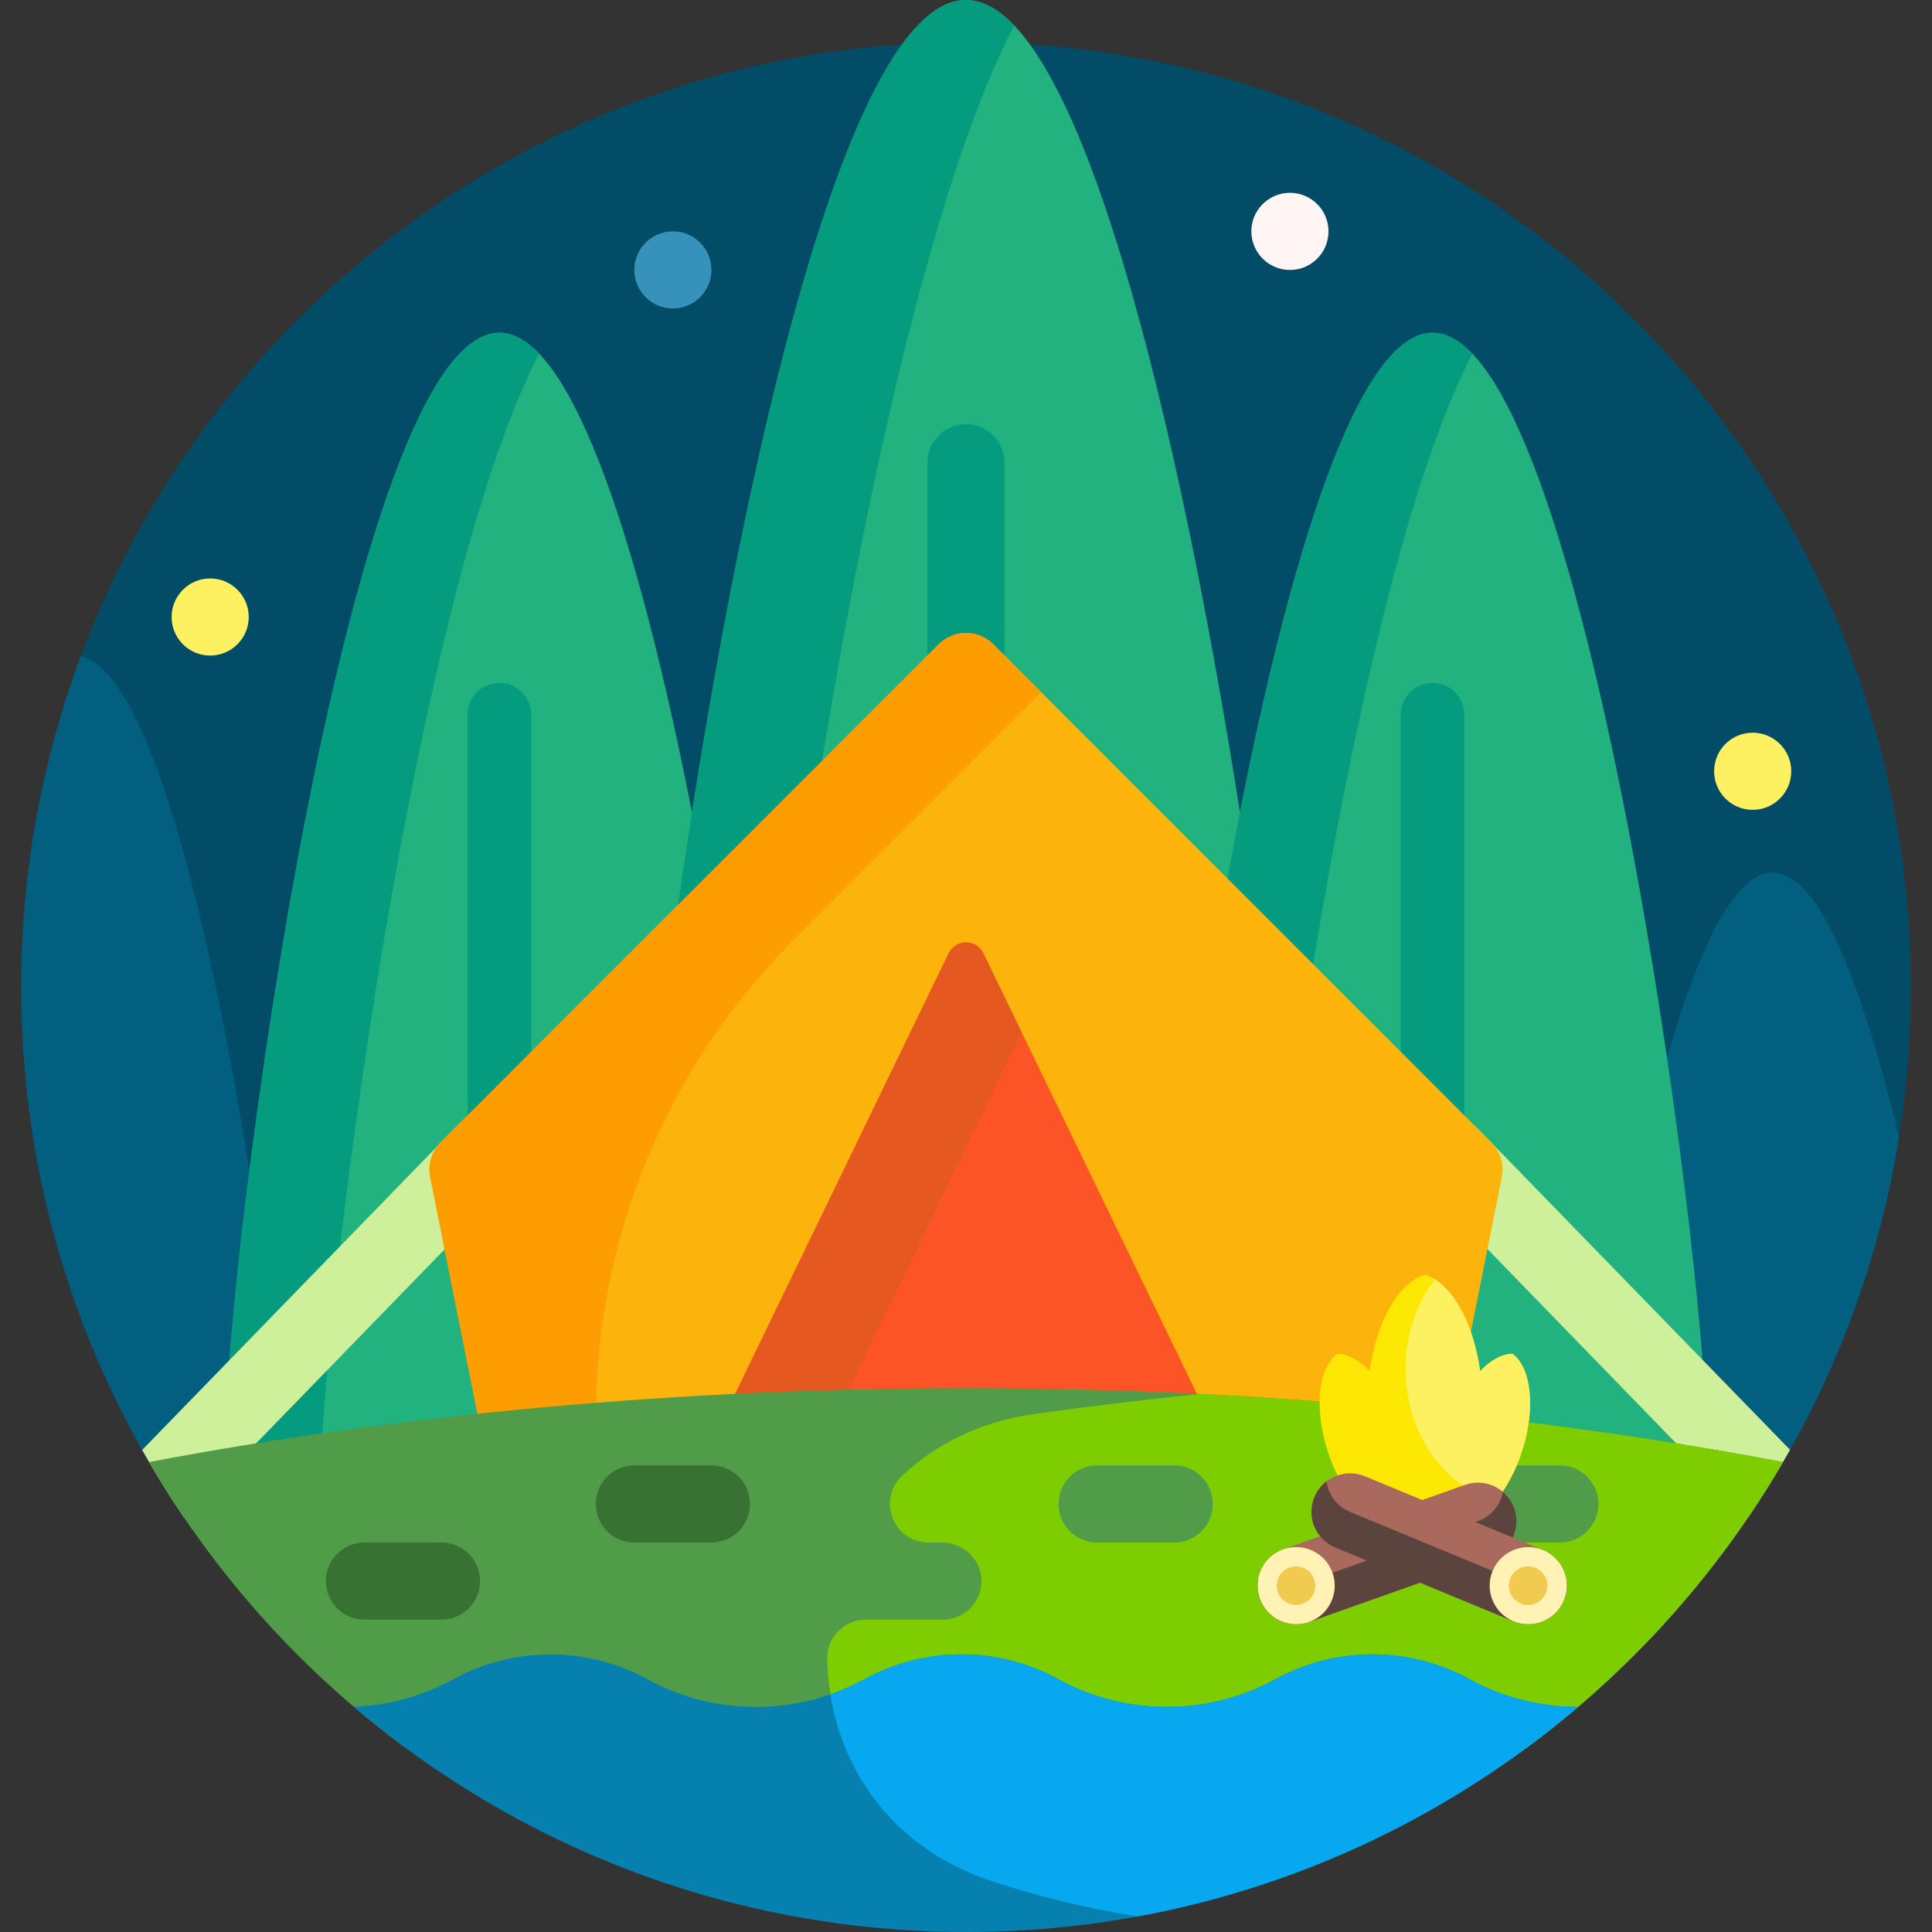
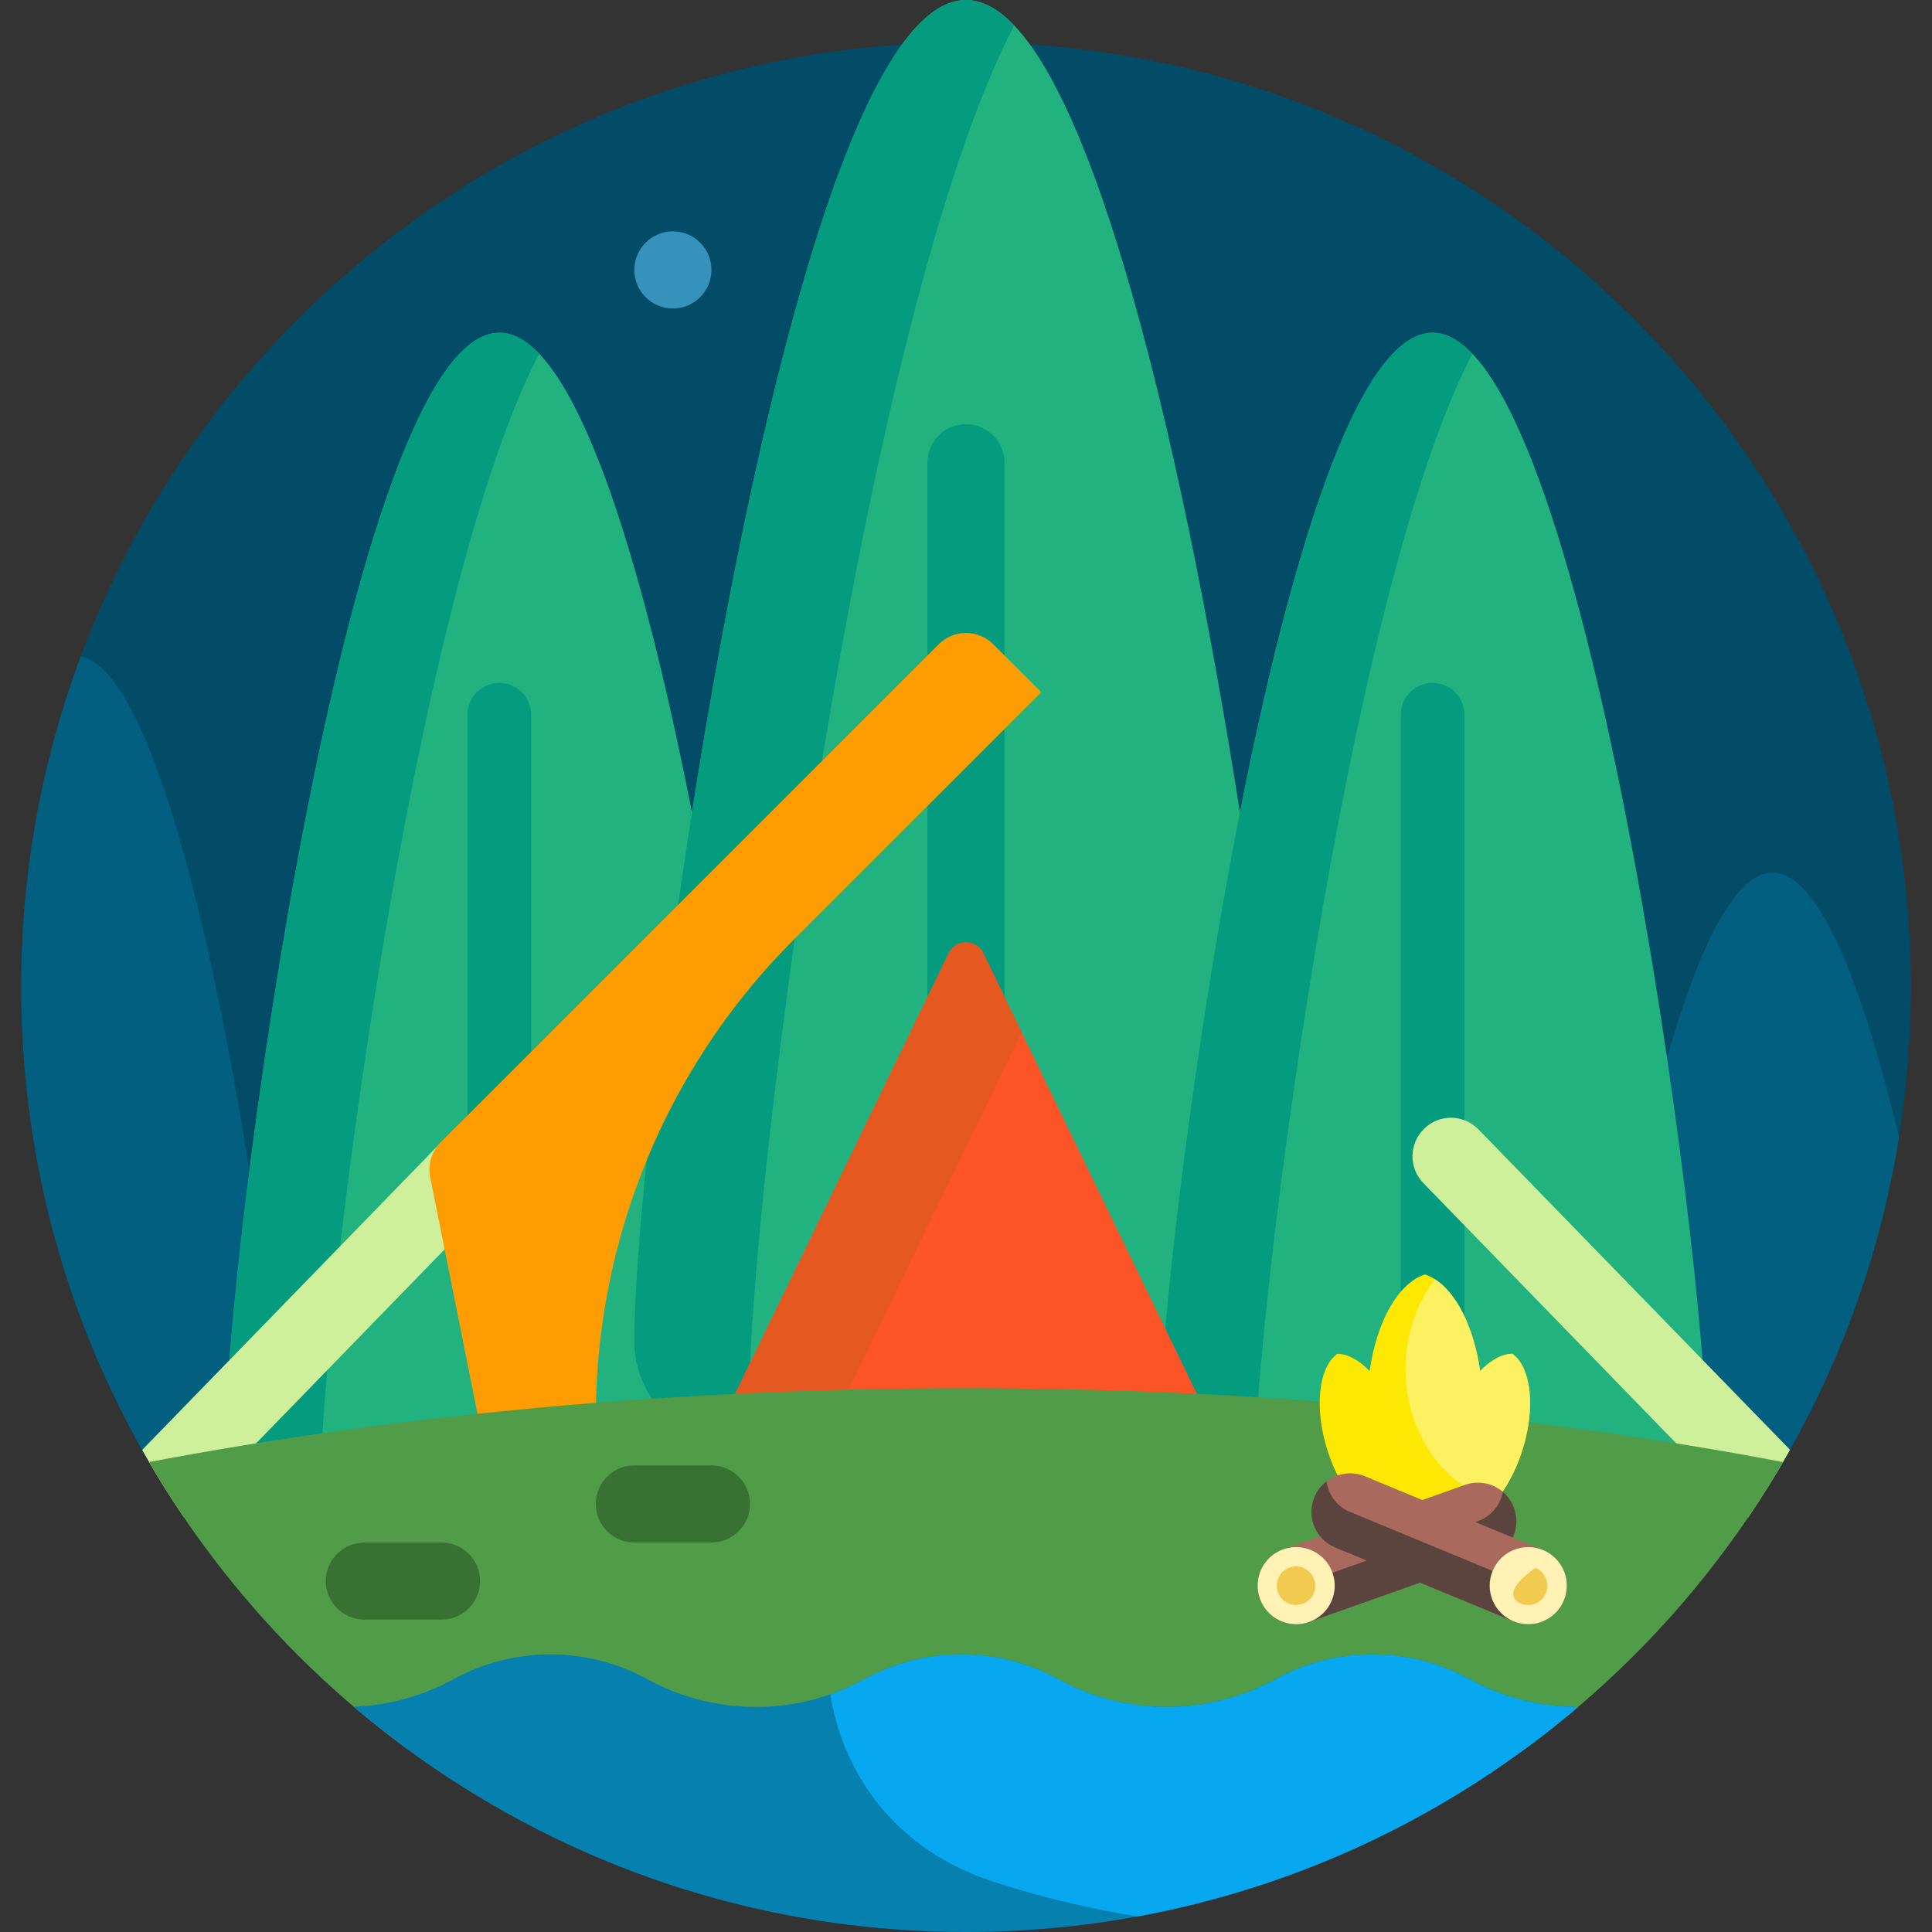
<svg xmlns="http://www.w3.org/2000/svg" width="40" height="40" viewBox="0 0 40 40" fill="none">
  <rect x="0" y="0" width="40" height="40" fill="#333333" stroke="none" />
  <g clip-path="url(#clip0_152_4901)">
    <path d="M3.327 30.673C1.496 27.696 0.439 24.191 0.439 20.439C0.439 9.636 9.197 0.878 20 0.878C30.803 0.878 39.561 9.636 39.561 20.439C39.561 24.191 38.505 27.696 36.674 30.673C31.548 29.687 25.914 29.142 20 29.142C14.087 29.142 8.453 29.687 3.327 30.673V30.673Z" fill="#024C67" />
    <path d="M14.73 5.589C14.73 6.03 14.372 6.387 13.931 6.387C13.49 6.387 13.133 6.03 13.133 5.589C13.133 5.148 13.49 4.79 13.931 4.79C14.372 4.79 14.73 5.148 14.73 5.589Z" fill="#3691BB" />
-     <path d="M27.505 4.79C27.505 5.231 27.148 5.589 26.707 5.589C26.266 5.589 25.908 5.231 25.908 4.79C25.908 4.349 26.266 3.992 26.707 3.992C27.148 3.992 27.505 4.349 27.505 4.79Z" fill="#FFF5F5" />
-     <path d="M37.086 15.968C37.086 16.409 36.728 16.767 36.287 16.767C35.846 16.767 35.489 16.409 35.489 15.968C35.489 15.527 35.846 15.17 36.287 15.17C36.728 15.17 37.086 15.527 37.086 15.968ZM4.351 11.976C3.91 11.976 3.553 12.334 3.553 12.774C3.553 13.215 3.91 13.573 4.351 13.573C4.792 13.573 5.15 13.215 5.15 12.774C5.15 12.334 4.792 11.976 4.351 11.976Z" fill="#FDF061" />
    <path d="M32.731 31.147C33.442 25.737 34.952 18.066 36.7 18.066C37.679 18.066 38.584 20.477 39.316 23.548C38.944 25.876 38.161 28.067 37.045 30.044C36.498 31.012 35.414 31.55 34.316 31.378C33.792 31.297 33.263 31.22 32.731 31.147ZM5.948 31.338C5.933 28.366 4.036 14.093 1.673 13.587C0.876 15.719 0.439 18.028 0.439 20.439C0.439 23.924 1.351 27.196 2.948 30.03C3.504 31.016 4.621 31.544 5.739 31.37C5.809 31.359 5.878 31.349 5.948 31.338Z" fill="#025F80" />
    <path d="M35.329 29.802V29.824C35.325 30.994 34.126 31.936 32.664 31.936H26.656C25.406 31.936 24.348 31.247 24.065 30.317C23.925 30.332 23.783 30.339 23.638 30.339H16.361C16.216 30.339 16.073 30.332 15.933 30.317C15.651 31.247 14.593 31.936 13.343 31.936H7.335C5.872 31.936 4.673 30.994 4.67 29.824C4.67 29.817 4.67 29.809 4.67 29.802C4.67 26.014 7.208 6.889 10.339 6.889C11.894 6.889 13.303 11.608 14.327 16.822C15.563 8.947 17.643 0 19.999 0C22.356 0 24.435 8.947 25.672 16.822C26.696 11.608 28.105 6.889 29.66 6.889C32.791 6.889 35.329 26.014 35.329 29.802Z" fill="#22B27F" />
    <path d="M20.998 0.526C17.834 6.586 15.513 24.781 15.513 28.953V28.983C15.514 29.467 15.67 29.921 15.943 30.318C14.366 30.155 13.136 29.085 13.133 27.782C13.133 27.773 13.133 27.763 13.133 27.754C13.133 23.166 16.207 0 19.999 0C20.338 0 20.672 0.185 20.998 0.526V0.526ZM19.999 8.782C19.558 8.782 19.201 9.14 19.201 9.581V30.339H20.798V9.581C20.798 9.14 20.44 8.782 19.999 8.782ZM25.956 30.792C25.956 27.348 27.872 12.326 30.485 7.323C30.215 7.042 29.94 6.889 29.66 6.889C26.529 6.889 23.991 26.014 23.991 29.802V29.825C23.994 30.9 25.009 31.784 26.311 31.919C26.086 31.591 25.957 31.216 25.956 30.816C25.956 30.808 25.956 30.8 25.956 30.792V30.792ZM29.66 14.139C29.296 14.139 29.001 14.434 29.001 14.798V31.936H30.319V14.798C30.319 14.434 30.024 14.139 29.66 14.139V14.139ZM10.339 6.889C7.208 6.889 4.67 26.014 4.67 29.802V29.824C4.673 30.9 5.688 31.784 6.99 31.919C6.764 31.591 6.636 31.216 6.635 30.816C6.635 30.808 6.635 30.8 6.635 30.792C6.635 27.348 8.551 12.326 11.163 7.323C10.894 7.042 10.619 6.889 10.339 6.889V6.889ZM10.339 14.139C9.975 14.139 9.679 14.434 9.679 14.798V27.585L10.998 31.936V14.798C10.998 14.434 10.703 14.139 10.339 14.139V14.139Z" fill="#059B7E" />
    <path d="M37.061 30.017C36.791 30.496 36.502 30.963 36.194 31.416L29.47 24.496C29.163 24.18 29.17 23.675 29.486 23.367C29.802 23.06 30.304 23.068 30.611 23.384L37.061 30.017ZM10.521 23.367C10.205 23.06 9.699 23.067 9.392 23.384L2.943 30.02C3.213 30.5 3.502 30.966 3.81 31.419L10.537 24.496C10.845 24.18 10.837 23.675 10.521 23.367Z" fill="#CFF09A" />
-     <path d="M20.565 13.339L30.876 23.65C31.064 23.839 31.146 24.109 31.094 24.371L29.709 31.294C29.635 31.668 29.307 31.936 28.926 31.936H11.074C10.693 31.936 10.366 31.668 10.291 31.294L8.906 24.371C8.854 24.109 8.936 23.839 9.125 23.65L19.436 13.339C19.747 13.027 20.253 13.027 20.565 13.339V13.339Z" fill="#FCB30B" />
    <path d="M24.781 30.174H15.22C14.925 30.174 14.732 29.866 14.861 29.601L19.641 19.738C19.787 19.437 20.214 19.437 20.36 19.738L25.14 29.601C25.269 29.866 25.076 30.174 24.781 30.174Z" fill="#FC5426" />
    <path d="M17.526 30.174H15.22C14.925 30.174 14.732 29.866 14.861 29.601L19.641 19.738C19.787 19.437 20.214 19.437 20.36 19.738L21.153 21.375L17.167 29.601C17.038 29.866 17.231 30.174 17.526 30.174V30.174Z" fill="#E55920" />
    <path d="M12.577 31.936H11.074C10.693 31.936 10.366 31.668 10.291 31.294L8.906 24.371C8.854 24.109 8.936 23.839 9.125 23.65L19.436 13.339C19.747 13.027 20.253 13.027 20.565 13.339L21.558 14.332L16.433 19.456C13.163 22.726 11.723 27.398 12.577 31.936V31.936Z" fill="#FD9D01" />
    <path d="M3.086 30.27C8.287 29.286 14.002 28.742 20.001 28.742C25.999 28.742 31.715 29.286 36.916 30.27C35.556 32.605 33.726 34.633 31.556 36.224C27.876 35.771 24.001 35.529 20.001 35.529C16 35.529 12.126 35.771 8.446 36.224C6.276 34.633 4.446 32.605 3.086 30.27V30.27Z" fill="#509C49" />
-     <path d="M17.391 35.887C18.56 35.732 19.741 35.593 20.933 35.469C24.491 35.645 27.951 35.966 31.284 36.419C33.573 34.8 35.499 32.701 36.915 30.27C33.127 29.553 29.066 29.07 24.822 28.861C23.676 28.98 22.544 29.117 21.427 29.273C20.29 29.432 19.368 29.903 18.674 30.559C18.151 31.054 18.505 31.936 19.225 31.936H19.494C19.919 31.936 20.291 32.257 20.318 32.681C20.348 33.146 19.98 33.533 19.521 33.533H17.926C17.483 33.533 17.12 33.893 17.127 34.335C17.135 34.861 17.223 35.386 17.391 35.887V35.887ZM30.699 30.339H32.296C32.737 30.339 33.094 30.697 33.094 31.138C33.094 31.579 32.737 31.936 32.296 31.936H30.699C30.258 31.936 29.901 31.579 29.901 31.138C29.901 30.697 30.258 30.339 30.699 30.339ZM22.715 30.339H24.312C24.753 30.339 25.11 30.697 25.11 31.138C25.11 31.579 24.753 31.936 24.312 31.936H22.715C22.274 31.936 21.917 31.579 21.917 31.138C21.917 30.697 22.274 30.339 22.715 30.339Z" fill="#7ECD00" />
    <path d="M7.322 35.336C8.07 35.308 8.772 35.104 9.39 34.765C10.635 34.081 12.155 34.081 13.4 34.765C14.068 35.131 14.834 35.34 15.65 35.34C16.465 35.34 17.232 35.131 17.899 34.765C19.145 34.081 20.665 34.081 21.91 34.765C22.578 35.131 23.344 35.34 24.16 35.34C24.975 35.34 25.741 35.131 26.409 34.765C27.654 34.081 29.174 34.081 30.42 34.765C31.087 35.131 31.854 35.34 32.669 35.34H32.673C29.259 38.246 24.834 40 20 40C15.163 40 10.737 38.245 7.322 35.336V35.336Z" fill="#0680AE" />
    <path d="M32.673 35.34C30.116 37.517 26.991 39.047 23.551 39.678C22.522 39.514 21.517 39.27 20.544 38.95C18.554 38.297 17.46 36.752 17.191 35.08C17.437 34.994 17.674 34.888 17.899 34.765C19.145 34.081 20.664 34.081 21.91 34.765C22.577 35.131 23.344 35.34 24.159 35.34C24.975 35.34 25.741 35.131 26.409 34.765C27.654 34.081 29.174 34.081 30.42 34.765C31.087 35.131 31.854 35.34 32.669 35.34H32.673Z" fill="#08A8F0" />
    <path d="M15.528 31.138C15.528 31.579 15.171 31.936 14.73 31.936H13.133C12.692 31.936 12.335 31.579 12.335 31.138C12.335 30.697 12.692 30.339 13.133 30.339H14.73C15.171 30.339 15.528 30.697 15.528 31.138ZM9.141 31.936H7.545C7.104 31.936 6.746 32.294 6.746 32.734C6.746 33.175 7.104 33.533 7.545 33.533H9.141C9.582 33.533 9.94 33.175 9.94 32.734C9.94 32.294 9.582 31.936 9.141 31.936Z" fill="#387232" />
    <path d="M31.52 30.021C31.242 30.902 30.683 31.529 30.206 31.533C30.164 31.503 30.125 31.467 30.09 31.424C29.918 31.662 29.717 31.827 29.5 31.898C29.283 31.827 29.083 31.662 28.91 31.424C28.875 31.467 28.837 31.503 28.795 31.533C28.318 31.529 27.758 30.902 27.481 30.021C27.203 29.141 27.302 28.306 27.689 28.029C27.906 28.031 28.139 28.162 28.356 28.386C28.504 27.355 28.949 26.566 29.5 26.386C30.051 26.566 30.496 27.355 30.645 28.386C30.861 28.162 31.095 28.031 31.311 28.029C31.699 28.306 31.798 29.141 31.52 30.021Z" fill="#FDE803" />
    <path d="M31.52 30.021C31.388 30.442 31.191 30.805 30.969 31.07C29.9 30.789 29.102 29.675 29.102 28.343C29.102 27.63 29.331 26.979 29.708 26.485C30.162 26.773 30.516 27.488 30.645 28.386C30.862 28.162 31.095 28.031 31.312 28.029C31.699 28.306 31.798 29.141 31.52 30.021V30.021Z" fill="#FDF061" />
    <path d="M32.378 33.135C32.21 33.543 31.743 33.736 31.335 33.567L29.402 32.767L27.103 33.582C26.687 33.73 26.231 33.512 26.083 33.097C25.936 32.681 26.153 32.225 26.569 32.077L27.333 31.806C27.154 31.586 27.099 31.277 27.215 30.996C27.384 30.589 27.851 30.396 28.258 30.564L29.447 31.057L30.331 30.743C30.747 30.595 31.203 30.813 31.351 31.228C31.424 31.434 31.407 31.65 31.321 31.833L31.946 32.092C32.354 32.261 32.547 32.728 32.378 33.135V33.135Z" fill="#AA695D" />
    <path d="M31.32 31.833L30.546 31.513L30.596 31.495C30.875 31.396 31.064 31.159 31.115 30.888C31.218 30.976 31.3 31.091 31.349 31.228C31.422 31.434 31.405 31.65 31.32 31.833V31.833ZM32.431 32.726C32.212 32.893 31.912 32.943 31.639 32.83L27.951 31.302C27.678 31.189 27.501 30.942 27.465 30.669C27.357 30.751 27.269 30.862 27.213 30.996C27.044 31.404 27.238 31.871 27.645 32.04L28.298 32.31L26.834 32.83C26.555 32.928 26.258 32.863 26.049 32.685C26.024 32.818 26.033 32.959 26.081 33.097C26.229 33.512 26.685 33.73 27.101 33.582L29.4 32.767L31.333 33.567C31.741 33.736 32.208 33.543 32.376 33.135C32.432 33.001 32.448 32.86 32.431 32.726Z" fill="#5A443D" />
    <path d="M27.103 33.582C26.687 33.73 26.231 33.512 26.083 33.097C25.936 32.681 26.153 32.225 26.569 32.077C26.984 31.93 27.441 32.147 27.588 32.563C27.735 32.978 27.518 33.435 27.103 33.582ZM31.335 33.567C31.742 33.736 32.21 33.543 32.378 33.135C32.547 32.728 32.354 32.261 31.946 32.092C31.539 31.923 31.072 32.117 30.903 32.524C30.734 32.931 30.928 33.399 31.335 33.567Z" fill="#FFF2B4" />
-     <path d="M26.7 32.453C26.907 32.38 27.136 32.489 27.209 32.696C27.283 32.904 27.174 33.132 26.966 33.206C26.759 33.28 26.53 33.171 26.457 32.963C26.383 32.755 26.492 32.527 26.7 32.453ZM31.791 32.461C31.587 32.377 31.354 32.473 31.269 32.677C31.185 32.881 31.282 33.114 31.485 33.199C31.689 33.283 31.922 33.186 32.007 32.983C32.091 32.779 31.994 32.545 31.791 32.461Z" fill="#F1CA50" />
+     <path d="M26.7 32.453C26.907 32.38 27.136 32.489 27.209 32.696C27.283 32.904 27.174 33.132 26.966 33.206C26.759 33.28 26.53 33.171 26.457 32.963C26.383 32.755 26.492 32.527 26.7 32.453ZM31.791 32.461C31.185 32.881 31.282 33.114 31.485 33.199C31.689 33.283 31.922 33.186 32.007 32.983C32.091 32.779 31.994 32.545 31.791 32.461Z" fill="#F1CA50" />
  </g>
  <defs>
    <clipPath id="clip0_152_4901">
      <rect width="40" height="40" fill="white" />
    </clipPath>
  </defs>
</svg>